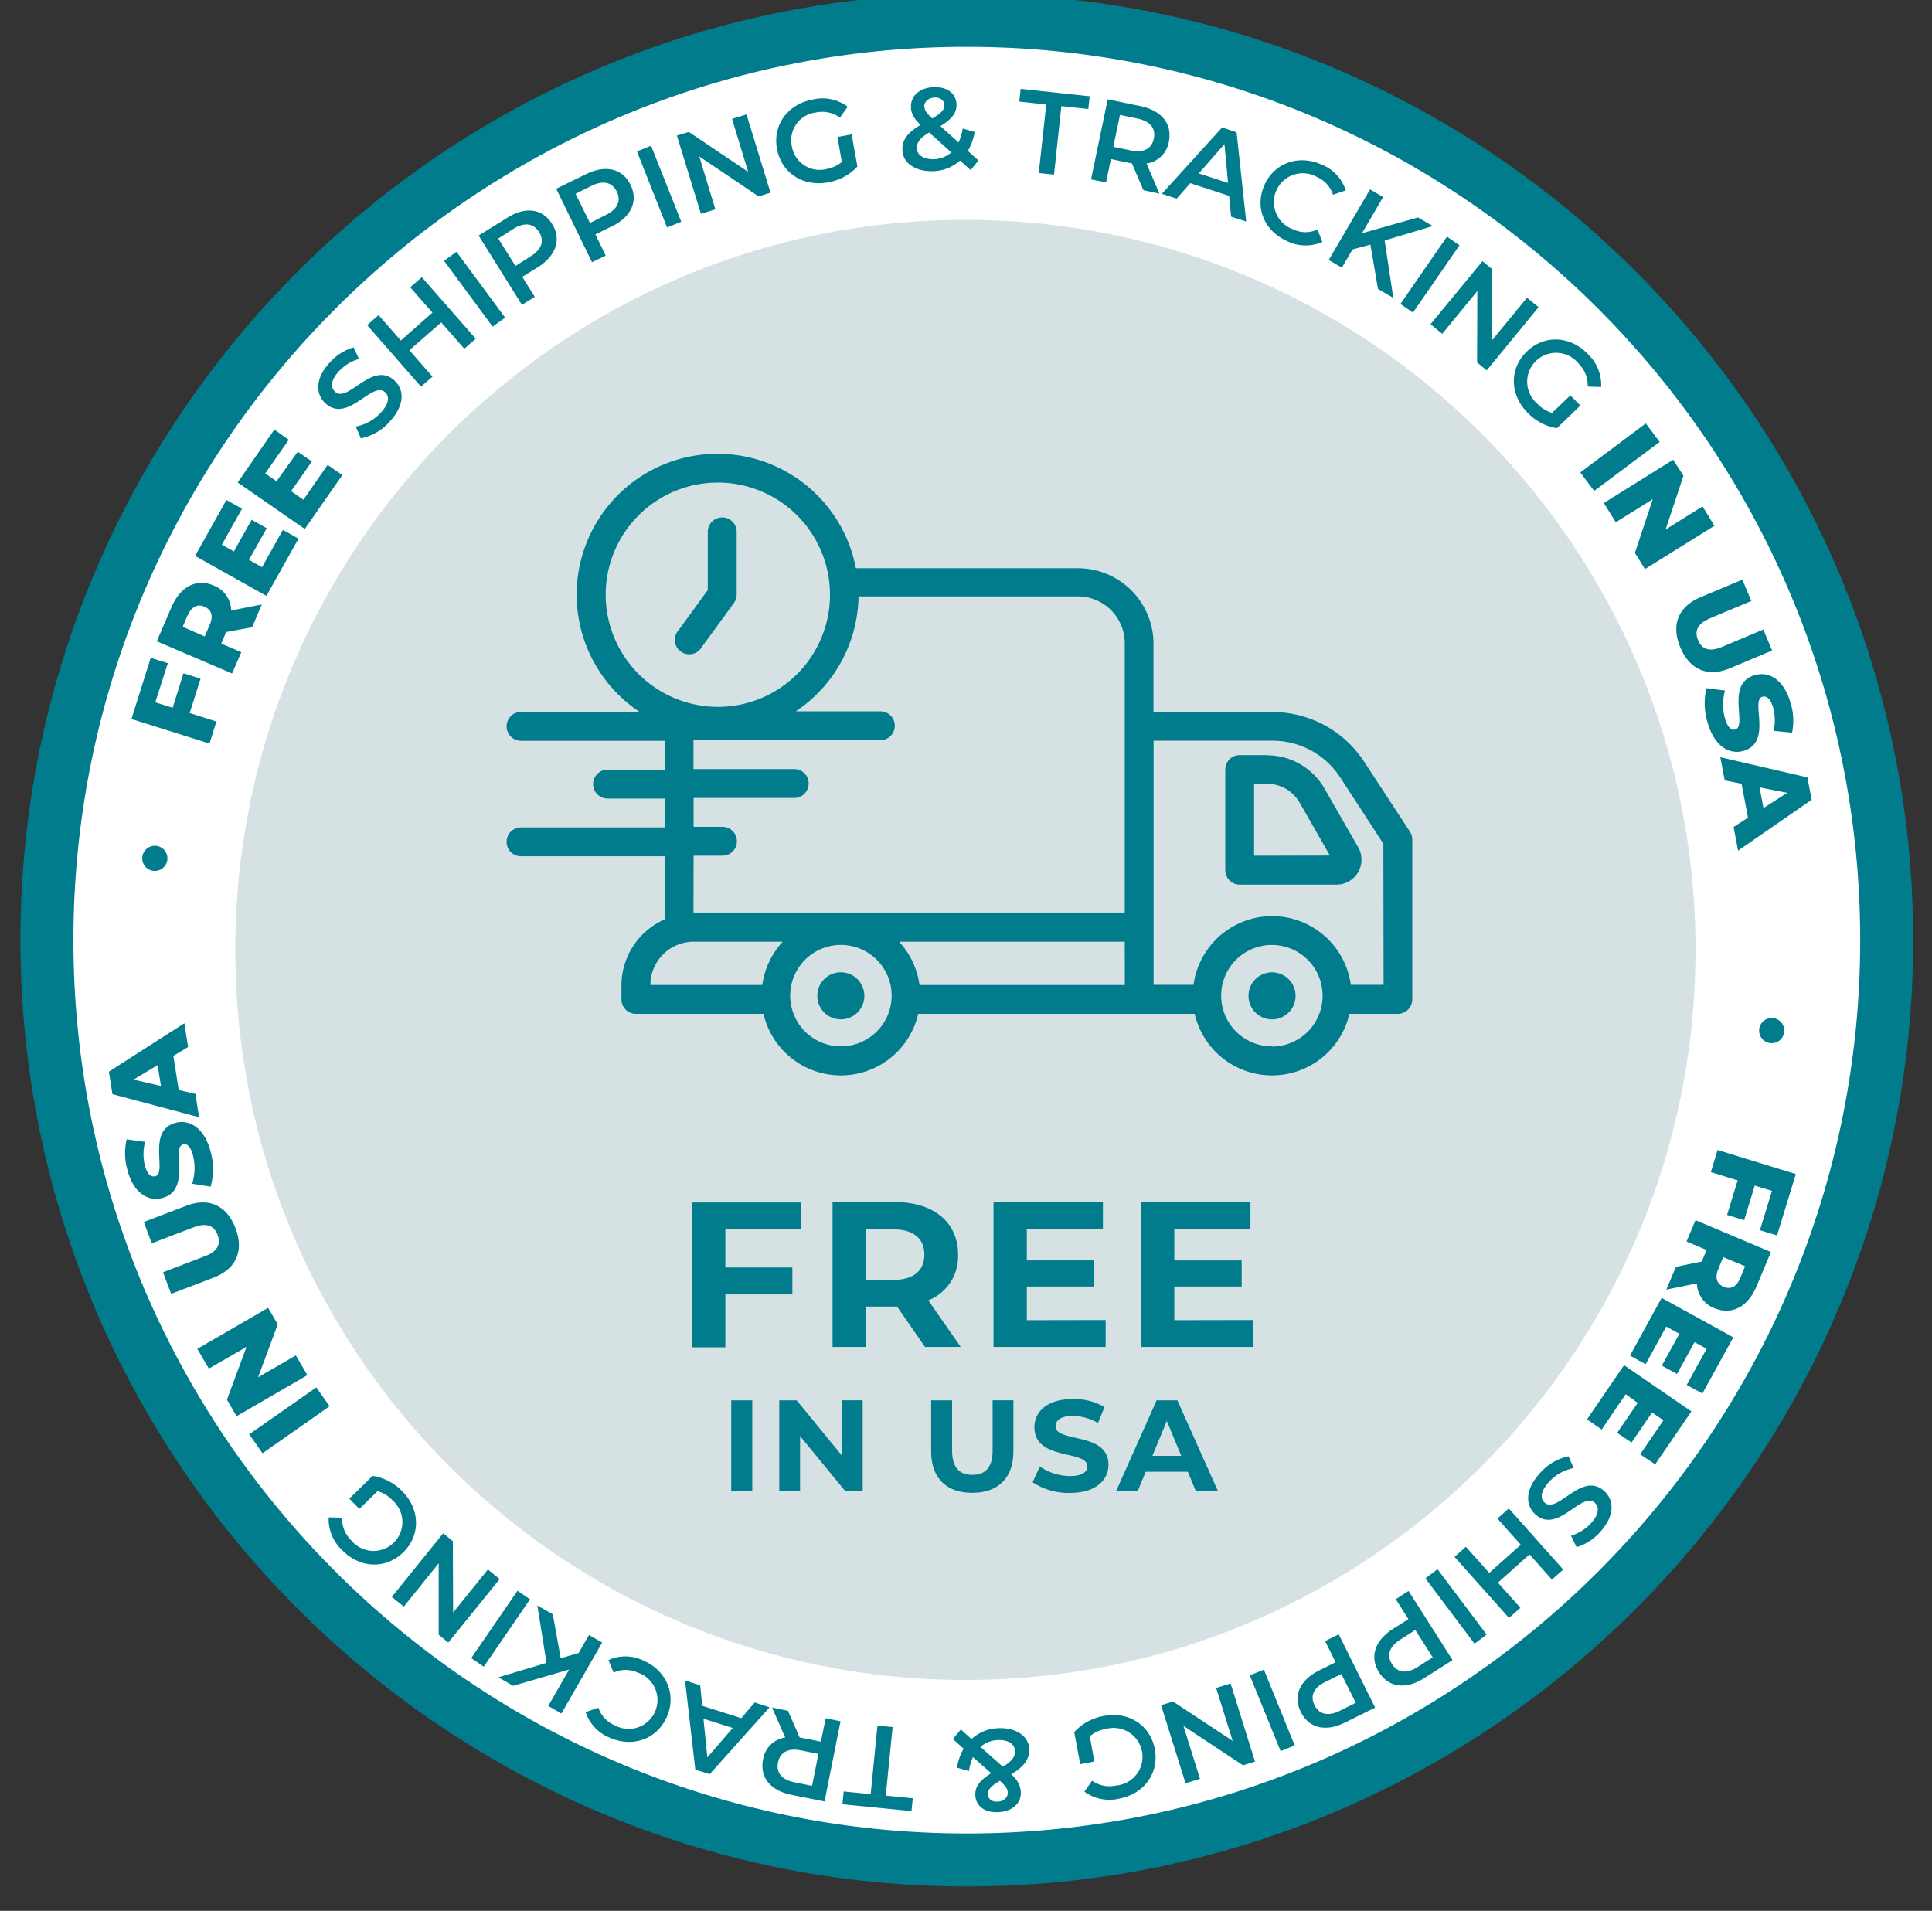
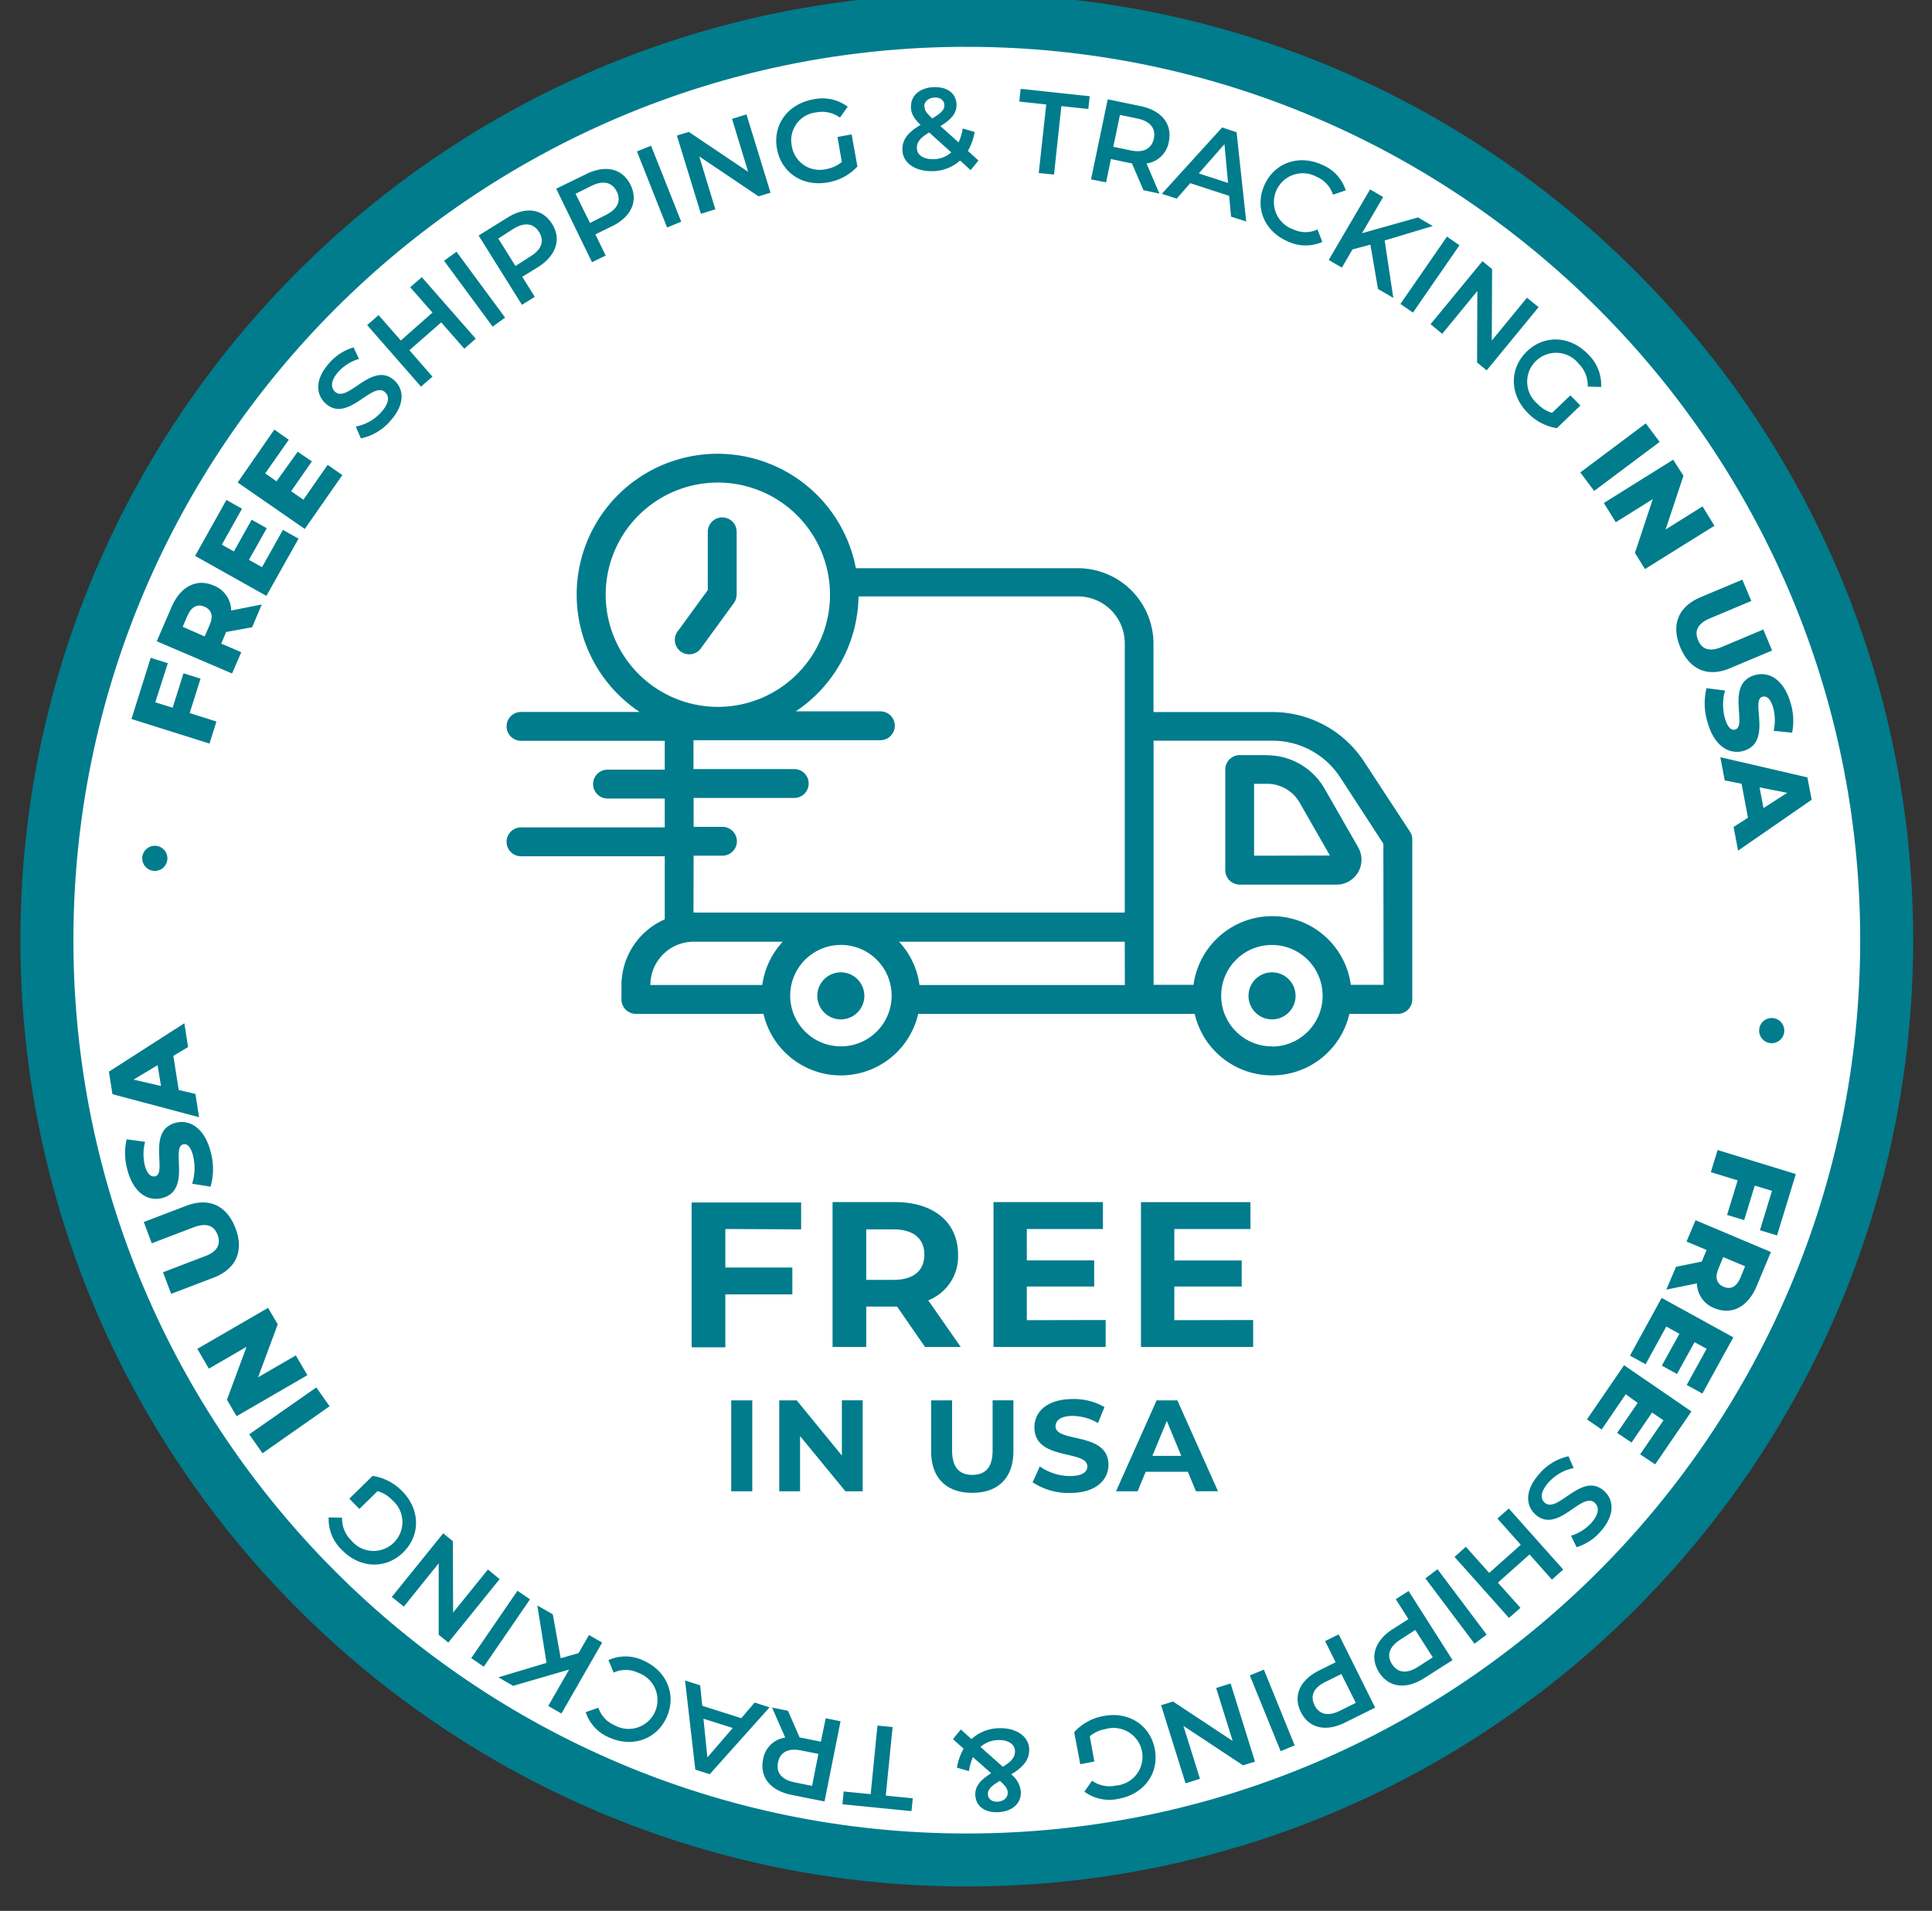
<svg xmlns="http://www.w3.org/2000/svg" width="92" height="91" fill="none" viewBox="0 0 92 91">
  <rect x="0" y="0" width="92" height="91" fill="#333333" stroke="none" />
  <g clip-path="url(#clip0_2189_1341)">
    <path fill="#fff" d="M45.972 89.199c24.203 0 43.823-19.62 43.823-43.823 0-24.202-19.62-43.822-43.823-43.822S2.149 21.174 2.149 45.376C2.15 69.58 21.77 89.2 45.972 89.2z" />
    <path fill="#007C8C" d="M45.972 89.545c-24.354 0-44.166-19.813-44.166-44.169C1.806 21.02 21.618 1.21 45.972 1.21c24.354 0 44.169 19.813 44.169 44.166 0 24.354-19.813 44.169-44.169 44.169zm0-87.648c-23.974 0-43.479 19.506-43.479 43.48 0 23.973 19.506 43.48 43.479 43.48s43.481-19.505 43.481-43.48c0-23.977-19.505-43.48-43.481-43.48z" />
    <g opacity=".15" style="mix-blend-mode:screen">
      <path fill="#fff" d="M45.97 89.199c24.203 0 43.823-19.62 43.823-43.823 0-24.202-19.62-43.822-43.823-43.822S2.147 21.174 2.147 45.376C2.147 69.58 21.767 89.2 45.97 89.2z" opacity=".15" />
      <path fill="#fff" d="M45.97 88.94c-24.354 0-44.166-19.813-44.166-44.169C1.804 20.415 21.616.605 45.97.605c24.354 0 44.169 19.813 44.169 44.166 0 24.354-19.813 44.169-44.169 44.169zm0-87.648c-23.973 0-43.479 19.506-43.479 43.48 0 23.973 19.506 43.48 43.479 43.48 23.974 0 43.481-19.505 43.481-43.48 0-23.976-19.505-43.48-43.481-43.48z" opacity=".15" />
    </g>
-     <path fill="#D5E1E2" d="M45.972 80.004c19.202 0 34.768-15.566 34.768-34.768 0-19.201-15.566-34.767-34.768-34.767-19.201 0-34.767 15.566-34.767 34.767 0 19.202 15.566 34.768 34.767 34.768z" />
    <path fill="#007C8C" d="M7.305 41.472a.6.6 0 01-.528-.66.599.599 0 11.528.66zM7.394 33.446l.827.257.516-1.64.813.256-.518 1.638 1.274.403-.33 1.05L6.26 34.24l.916-2.914.816.256-.598 1.863zM10.767 30.098l-.23.552.952.41-.438 1.013-3.586-1.535.706-1.634c.422-.976 1.194-1.374 2.01-1.017a1.292 1.292 0 01.827 1.187l1.457-.287-.458 1.084-1.24.227zm-1.833-.8l-.234.553 1.047.458.243-.564c.181-.417.076-.71-.25-.852-.325-.142-.616-.014-.797.405h-.009zM13.472 25.234l.744.417-1.53 2.726-3.396-1.904 1.492-2.664.742.417-.96 1.713.573.321.848-1.51.717.404-.846 1.507.621.348.995-1.775zM15.602 22.138l.7.486-1.788 2.566-3.196-2.213 1.746-2.52.687.485-1.122 1.604.538.374 1.01-1.407.676.458-.99 1.42.585.406 1.154-1.659zM17.184 20.876l-.243-.563a2.156 2.156 0 001.187-.656c.41-.444.424-.781.213-.976-.619-.57-1.783 1.506-2.846.525-.458-.426-.515-1.157.209-1.943.303-.34.695-.59 1.132-.72l.259.55a2.142 2.142 0 00-.954.582c-.407.443-.4.78-.185.981.61.561 1.778-1.503 2.83-.534.458.424.508 1.146-.216 1.943-.36.415-.848.7-1.386.811zM20.087 13.2l2.568 2.93-.545.477-1.1-1.255-1.514 1.326 1.097 1.258-.545.477-2.564-2.93.543-.477 1.06 1.21 1.506-1.33-1.06-1.207.554-.479zM21.145 12.42l.593-.43 2.315 3.135-.594.429-2.314-3.135zM26.288 10.661c.458.726.197 1.512-.671 2.062l-.747.458.595.954-.611.382-2.063-3.301 1.357-.841c.868-.553 1.682-.445 2.14.286zm-.619.387c-.259-.414-.687-.483-1.226-.146l-.717.458.82 1.306.718-.458c.538-.33.666-.745.405-1.16zM30.026 8.805c.376.77.037 1.522-.884 1.97l-.79.386.49 1.01-.651.316-1.705-3.5 1.44-.702c.916-.449 1.722-.256 2.1.52zm-.655.319c-.215-.44-.635-.552-1.203-.275l-.76.38.687 1.391.747-.38c.573-.278.744-.676.529-1.116zM30.331 7.213l.672-.275 1.437 3.62-.674.276-1.434-3.62zM35.546 5.449l1.146 3.728-.57.174-2.824-1.902.766 2.52-.688.211-1.143-3.725.57-.172 2.823 1.9-.767-2.521.687-.213zM39.88 6.523l.674-.123.275 1.528c-.372.404-.869.67-1.411.758-1.187.216-2.213-.458-2.42-1.603-.206-1.146.518-2.129 1.717-2.347a2.007 2.007 0 011.651.346l-.368.518a1.446 1.446 0 00-1.146-.245 1.332 1.332 0 00-1.146 1.604 1.341 1.341 0 001.63 1.095 1.59 1.59 0 00.75-.34l-.205-1.19zM46.221 8.102l-.504-.458c-.355.32-.815.5-1.294.506-.823.025-1.432-.385-1.45-.996-.017-.484.229-.832.866-1.208-.328-.307-.459-.559-.459-.843-.018-.545.417-.933 1.1-.953.63-.019 1.052.298 1.068.825.011.4-.213.687-.766 1.03l.864.777c.097-.21.163-.435.197-.664l.569.167a2.656 2.656 0 01-.323.9l.504.459-.372.458zm-.916-.84l-1.059-.954c-.442.264-.593.474-.584.752 0 .323.328.536.807.522a1.31 1.31 0 00.825-.32h.01zm-1.28-2.189c0 .172.082.298.368.566.442-.257.584-.424.577-.635-.006-.21-.174-.369-.458-.36-.284.01-.506.188-.5.43h.012zM49.821 4.975l-1.283-.138.064-.607 3.288.353-.066.607-1.283-.137-.35 3.26-.727-.073.357-3.265zM54.45 9.058l-.548-1.279c-.048 0-.099-.016-.147-.025l-.855-.181-.229 1.111-.717-.142.795-3.813 1.57.326c1.001.21 1.514.852 1.34 1.695a1.25 1.25 0 01-1.063 1.036l.616 1.434-.763-.162zm-.29-3.414l-.829-.172-.316 1.519.83.172c.62.13 1-.087 1.1-.566.098-.479-.163-.823-.784-.953zM58.53 9.326l-1.852-.603-.644.736-.708-.23 2.871-3.16.688.23.458 4.248-.72-.23-.094-.991zm-.051-.614l-.172-1.847-1.221 1.393 1.393.454zM60.213 8.81c.477-1.06 1.634-1.462 2.725-.971a1.966 1.966 0 011.145 1.226l-.607.208a1.376 1.376 0 00-.76-.843 1.375 1.375 0 10-1.123 2.497 1.347 1.347 0 001.145 0l.23.594a1.976 1.976 0 01-1.678-.04c-1.086-.478-1.556-1.61-1.077-2.67zM65.258 11.65l-.855.229-.504.866-.626-.365 1.969-3.361.623.364-1.008 1.723 2.669-.751.701.41-2.291.687.412 2.734-.73-.426-.36-2.11zM68.903 11.269l.596.41-2.216 3.208-.596-.412 2.216-3.206zM73.267 14.627l-2.472 3.011-.458-.378.013-3.402-1.672 2.039-.557-.458 2.472-3.002.459.378-.014 3.403 1.675-2.04.554.45zM74.78 18.828l.475.483-1.118 1.08a2.467 2.467 0 01-1.414-.757c-.839-.868-.85-2.092-.014-2.898.837-.807 2.062-.75 2.906.128a2.018 2.018 0 01.63 1.565l-.64-.02a1.445 1.445 0 00-.424-1.082 1.376 1.376 0 10-1.975 1.897c.191.205.433.356.701.438l.873-.834zM78.371 20.163l.66.882-3.118 2.335-.66-.882 3.118-2.335zM81.639 25.039l-3.307 2.062-.478-.77.85-2.56-1.762 1.1-.57-.916 3.303-2.062.49.763-.85 2.56 1.76-1.1.564.923zM80.978 28.441l1.991-.836.427 1.015-1.96.823c-.616.258-.753.618-.575 1.044.18.427.532.576 1.146.317l1.96-.825.42 1.001-1.99.836c-1.073.459-1.934.076-2.381-.985-.447-1.06-.108-1.938.962-2.39zM81.262 32.773l.882.112a2.467 2.467 0 000 1.34c.133.438.307.57.488.516.591-.179-.479-2.168.917-2.585.666-.201 1.374.179 1.707 1.286.15.468.178.967.082 1.45l-.88-.087c.084-.37.075-.755-.025-1.12-.133-.443-.33-.557-.515-.502-.57.172.492 2.158-.883 2.573-.648.194-1.374-.181-1.7-1.288a3.055 3.055 0 01-.073-1.696zM83.238 38.94l-.307-1.617-.802-.159-.208-1.104 4.145.96.204 1.066-3.504 2.424-.213-1.128.685-.442zm.738-.458l1.13-.726-1.318-.26.188.986zM84.42 48.483a.599.599 0 11-.135 1.19.599.599 0 01.135-1.19zM84.38 56.711l-.82-.25-.504 1.643-.814-.247.504-1.645-1.278-.392.323-1.054 3.725 1.145-.895 2.922-.814-.248.573-1.874zM81.036 60.08l.23-.553-.954-.403.428-1.015 3.59 1.514-.687 1.641c-.414.98-1.182 1.375-2.002 1.036a1.297 1.297 0 01-.836-1.183l-1.455.298.458-1.086 1.228-.25zm1.833.785l.23-.563-1.043-.436-.23.564c-.178.422-.07.715.257.852.328.138.605.005.786-.417zM78.363 64.969l-.745-.41 1.508-2.75 3.414 1.879-1.474 2.676-.746-.41.948-1.72-.575-.317-.836 1.515-.722-.397.836-1.517-.625-.343-.983 1.794zM76.27 68.076l-.7-.481 1.766-2.58 3.208 2.201-1.726 2.52-.715-.476 1.11-1.622-.544-.369-.976 1.428-.687-.459.978-1.427-.568-.415-1.145 1.68zM74.69 69.352l.247.562c-.454.09-.867.323-1.18.664-.407.458-.419.786-.204.978.624.566 1.77-1.519 2.841-.547.459.421.525 1.145-.192 1.943-.3.343-.691.595-1.127.728l-.264-.545c.363-.11.69-.314.949-.591.403-.444.396-.784.176-.98-.614-.557-1.764 1.516-2.825.554-.458-.417-.515-1.146.202-1.943.356-.418.84-.707 1.377-.823zM71.856 77.05l-2.593-2.907.54-.481 1.112 1.244 1.503-1.34-1.112-1.247.541-.481 2.592 2.908-.539.48-1.065-1.2-1.506 1.343 1.073 1.2-.546.481zM70.793 77.844l-.578.435-2.339-3.114.577-.435 2.34 3.114zM65.67 79.64c-.458-.722-.208-1.51.655-2.062l.743-.472-.603-.949.61-.39 2.094 3.291-1.354.862c-.864.55-1.682.449-2.145-.28zm.616-.392c.264.415.688.477 1.226.138l.715-.459-.832-1.303-.712.458c-.536.344-.66.754-.397 1.166zM61.945 81.53c-.382-.767-.05-1.521.869-1.977l.788-.392-.502-1.008.648-.321 1.735 3.49-1.437.712c-.916.456-1.718.27-2.1-.504zm.653-.323c.218.438.637.545 1.205.264l.759-.376-.688-1.375-.756.376c-.57.272-.74.671-.52 1.111zM61.652 83.122l-.669.273-1.468-3.609.671-.272 1.466 3.608zM56.455 84.926l-1.164-3.719.568-.176 2.84 1.876-.787-2.52.688-.216 1.161 3.721-.568.177-2.839-1.877.788 2.52-.687.214zM52.112 83.888l-.671.128-.289-1.526c.37-.406.864-.677 1.405-.77 1.187-.229 2.218.436 2.433 1.577.216 1.14-.502 2.133-1.698 2.36a2.013 2.013 0 01-1.654-.333l.364-.522a1.444 1.444 0 001.146.23 1.373 1.373 0 00.599-2.54 1.375 1.375 0 00-1.103-.15 1.562 1.562 0 00-.75.345l.218 1.2zM45.754 82.362l.507.458a1.966 1.966 0 011.29-.518c.822-.032 1.434.374 1.457.985.018.484-.23.832-.855 1.213a1.18 1.18 0 01.458.84c.021.543-.41.935-1.092.96-.63.026-1.054-.288-1.075-.815-.014-.401.208-.699.756-1.038l-.87-.768a2.583 2.583 0 00-.19.665l-.57-.163c.05-.318.156-.624.317-.903l-.509-.458.376-.458zm.935.832l1.066.944c.442-.269.588-.48.577-.757-.012-.323-.332-.533-.809-.515a1.31 1.31 0 00-.834.328zm1.297 2.176c0-.172-.083-.298-.371-.563-.443.26-.58.428-.573.639.007.21.176.367.458.355.282-.011.495-.19.486-.43zM42.18 85.512l1.285.128-.061.61-3.288-.326.06-.609 1.285.126.323-3.265.721.071-.325 3.265zM37.522 81.47l.557 1.275c.05.004.1.013.149.025l.861.172.23-1.114.707.142-.763 3.82-1.572-.314c-1.003-.202-1.523-.839-1.354-1.684a1.244 1.244 0 011.054-1.045l-.627-1.43.758.154zm.318 3.41l.83.167.302-1.523-.83-.165c-.62-.124-.998.096-1.094.575-.097.479.17.822.792.946zM33.44 81.234l1.86.59.636-.745.71.229-2.848 3.182-.687-.215-.49-4.246.721.23.099.975zm.058.615l.186 1.844 1.21-1.402-1.396-.442zM31.753 81.762c-.47 1.065-1.625 1.475-2.718.992a1.972 1.972 0 01-1.145-1.217l.604-.213a1.375 1.375 0 00.77.836 1.375 1.375 0 101.102-2.506 1.355 1.355 0 00-1.145 0l-.248-.596a1.967 1.967 0 011.678.027c1.093.486 1.57 1.614 1.102 2.677zM26.7 78.969l.85-.243.497-.864.628.36-1.94 3.38-.628-.36.994-1.733-2.665.775-.703-.406 2.291-.687-.435-2.734.735.422.376 2.09zM23.038 79.372l-.598-.408 2.202-3.208.596.408-2.2 3.208zM18.658 76.05l2.447-3.03.459.374.013 3.4 1.657-2.05.559.457-2.445 3.023-.458-.374v-3.402L19.23 76.51l-.573-.46zM17.114 71.859l-.48-.488 1.11-1.086a2.486 2.486 0 011.42.742c.846.864.866 2.087.037 2.9-.83.814-2.062.766-2.908-.105a2.01 2.01 0 01-.641-1.56l.637.014a1.452 1.452 0 00.435 1.079 1.374 1.374 0 101.96-1.911 1.565 1.565 0 00-.704-.433l-.866.848zM12.5 69.208l-.632-.903 3.194-2.232.633.896-3.194 2.239zM9.396 64.236l3.37-1.953.46.786-.936 2.52 1.797-1.04.55.94-3.37 1.954-.46-.785.933-2.52-1.794 1.04-.55-.942zM10.166 60.847l-2.016.77-.387-1.029 1.986-.76c.626-.23.775-.594.61-1.025-.165-.43-.511-.591-1.146-.353l-1.986.759-.38-1.015 2.018-.77c1.088-.415 1.938-.012 2.348 1.063.41 1.075.042 1.945-1.047 2.36zM10.028 56.512l-.878-.14c.137-.435.151-.9.042-1.343-.12-.44-.287-.58-.47-.532-.598.16.408 2.184-.992 2.555-.672.179-1.375-.229-1.664-1.342a2.905 2.905 0 01-.034-1.453l.878.12a2.291 2.291 0 00-.014 1.12c.119.444.311.566.502.517.575-.153-.424-2.174.964-2.543.655-.174 1.361.23 1.66 1.345.16.553.163 1.14.006 1.696zM8.255 50.282l.255 1.627.795.185.174 1.11-4.124-1.096-.17-1.072 3.593-2.305.178 1.132-.7.42zm-.751.445l-1.146.687 1.308.303-.162-.99zM67.138 39.602l-2.184-3.336a5.212 5.212 0 00-4.38-2.357h-5.646v-3.252a3.6 3.6 0 00-3.598-3.597H40.756a6.707 6.707 0 10-10.299 6.844h-5.646a.687.687 0 100 1.375h6.844v1.374h-2.75a.688.688 0 000 1.375h2.75v1.375h-6.844a.687.687 0 000 1.375h6.844v3.004a3.437 3.437 0 00-2.062 3.136v.676a.687.687 0 00.688.688h6.076a3.78 3.78 0 007.367 0H56.89a3.78 3.78 0 007.367 0h2.307a.687.687 0 00.687-.688v-7.618a.687.687 0 00-.11-.374h-.004zm-38.296-11.28a5.341 5.341 0 115.34 5.341 5.348 5.348 0 01-5.34-5.34zm4.186 12.428h1.375a.687.687 0 100-1.374h-1.375V38h4.793a.687.687 0 100-1.375h-4.798v-1.375h8.9a.687.687 0 100-1.374h-4.03a6.704 6.704 0 002.99-5.474h10.45a2.232 2.232 0 012.227 2.227v12.83H33.023l.005-2.71zm20.536 6.16h-9.779a3.76 3.76 0 00-.973-2.063H53.56l.004 2.062zm-20.527-2.063h4.237c-.53.57-.87 1.29-.974 2.062h-5.33a2.062 2.062 0 012.062-2.062h.005zm7.007 4.984a2.415 2.415 0 110-4.831 2.415 2.415 0 010 4.83zm20.536 0a2.415 2.415 0 112.401-2.406 2.417 2.417 0 01-2.415 2.415l.014-.01zm5.305-2.931h-1.56a3.78 3.78 0 00-7.491 0h-1.902V35.274h5.646a3.844 3.844 0 013.235 1.737l2.062 3.169.01 6.72z" />
    <path fill="#007C8C" d="M61.694 47.425a1.12 1.12 0 11-2.241 0 1.12 1.12 0 012.241 0zM41.16 47.425a1.12 1.12 0 11-2.241 0 1.12 1.12 0 012.241 0zM35.08 28.322v-2.994a.687.687 0 10-1.376 0V28.1l-1.395 1.915a.687.687 0 101.104.807l1.529-2.097a.672.672 0 00.133-.403h.004zM60.345 35.96h-1.31a.687.687 0 00-.688.687v4.793a.687.687 0 00.687.688h4.608a1.187 1.187 0 001.033-1.779l-1.604-2.797a3.156 3.156 0 00-2.73-1.583l.004-.01zm-.626 4.79v-3.423h.626a1.778 1.778 0 011.542.896l1.443 2.52-3.61.008zM34.54 58.528v1.833h3.191v1.281H34.54v2.52h-1.604v-6.896h5.213v1.28l-3.609-.018zM44.047 64.144l-1.329-1.922H41.25v1.922h-1.604v-6.897h2.98c1.832 0 2.996.956 2.996 2.502a2.243 2.243 0 01-1.42 2.177l1.546 2.218h-1.7zm-1.496-5.598h-1.302v2.404h1.302c.974 0 1.466-.458 1.466-1.2 0-.743-.492-1.203-1.466-1.203zM52.65 62.863v1.281h-5.34v-6.897h5.21v1.281h-3.624v1.496h3.208v1.242h-3.208v1.604l3.753-.007zM59.673 62.863v1.281h-5.341v-6.896h5.213v1.28H55.92v1.497h3.208v1.241H55.92v1.604l3.753-.007zM34.82 66.688h1.003v4.33H34.82v-4.33zM41.08 66.688v4.33h-.823l-2.159-2.63v2.63h-.99v-4.33h.83l2.151 2.628v-2.629h.99zM44.341 69.112v-2.424h.997v2.387c0 .823.357 1.162.965 1.162.607 0 .964-.34.964-1.162v-2.388h.99v2.425c0 1.274-.73 1.98-1.961 1.98-1.23 0-1.955-.706-1.955-1.98zM49.173 70.59l.341-.754c.42.292.917.452 1.428.458.593 0 .836-.197.836-.458 0-.811-2.52-.255-2.52-1.863 0-.736.593-1.347 1.833-1.347a2.891 2.891 0 011.503.382l-.31.761a2.434 2.434 0 00-1.198-.34c-.593 0-.822.23-.822.494 0 .8 2.52.247 2.52 1.833 0 .724-.598 1.342-1.833 1.342a3.086 3.086 0 01-1.778-.508zM56.566 70.09h-2.01l-.382.928h-1.029l1.932-4.33h.988L58 71.017h-1.052l-.383-.928zm-.316-.76l-.687-1.66-.688 1.66h1.375z" />
    <path fill="#007C8C" stroke="#007C8C" stroke-width="1.797" d="M46.037 88.94C21.684 88.94 1.87 69.126 1.87 44.77 1.87 20.416 21.684.605 46.037.605c24.352 0 44.169 19.814 44.169 44.166 0 24.353-19.814 44.169-44.17 44.169zm0-87.61c-23.954 0-43.44 19.488-43.44 43.441 0 23.954 19.486 43.443 43.44 43.443 23.953 0 43.443-19.49 43.443-43.443S69.99 1.331 46.037 1.331z" />
  </g>
  <defs>
    <clipPath id="clip0_2189_1341">
      <path fill="#fff" d="M0 0h90.755v90.755H0z" transform="translate(.598)" />
    </clipPath>
  </defs>
</svg>